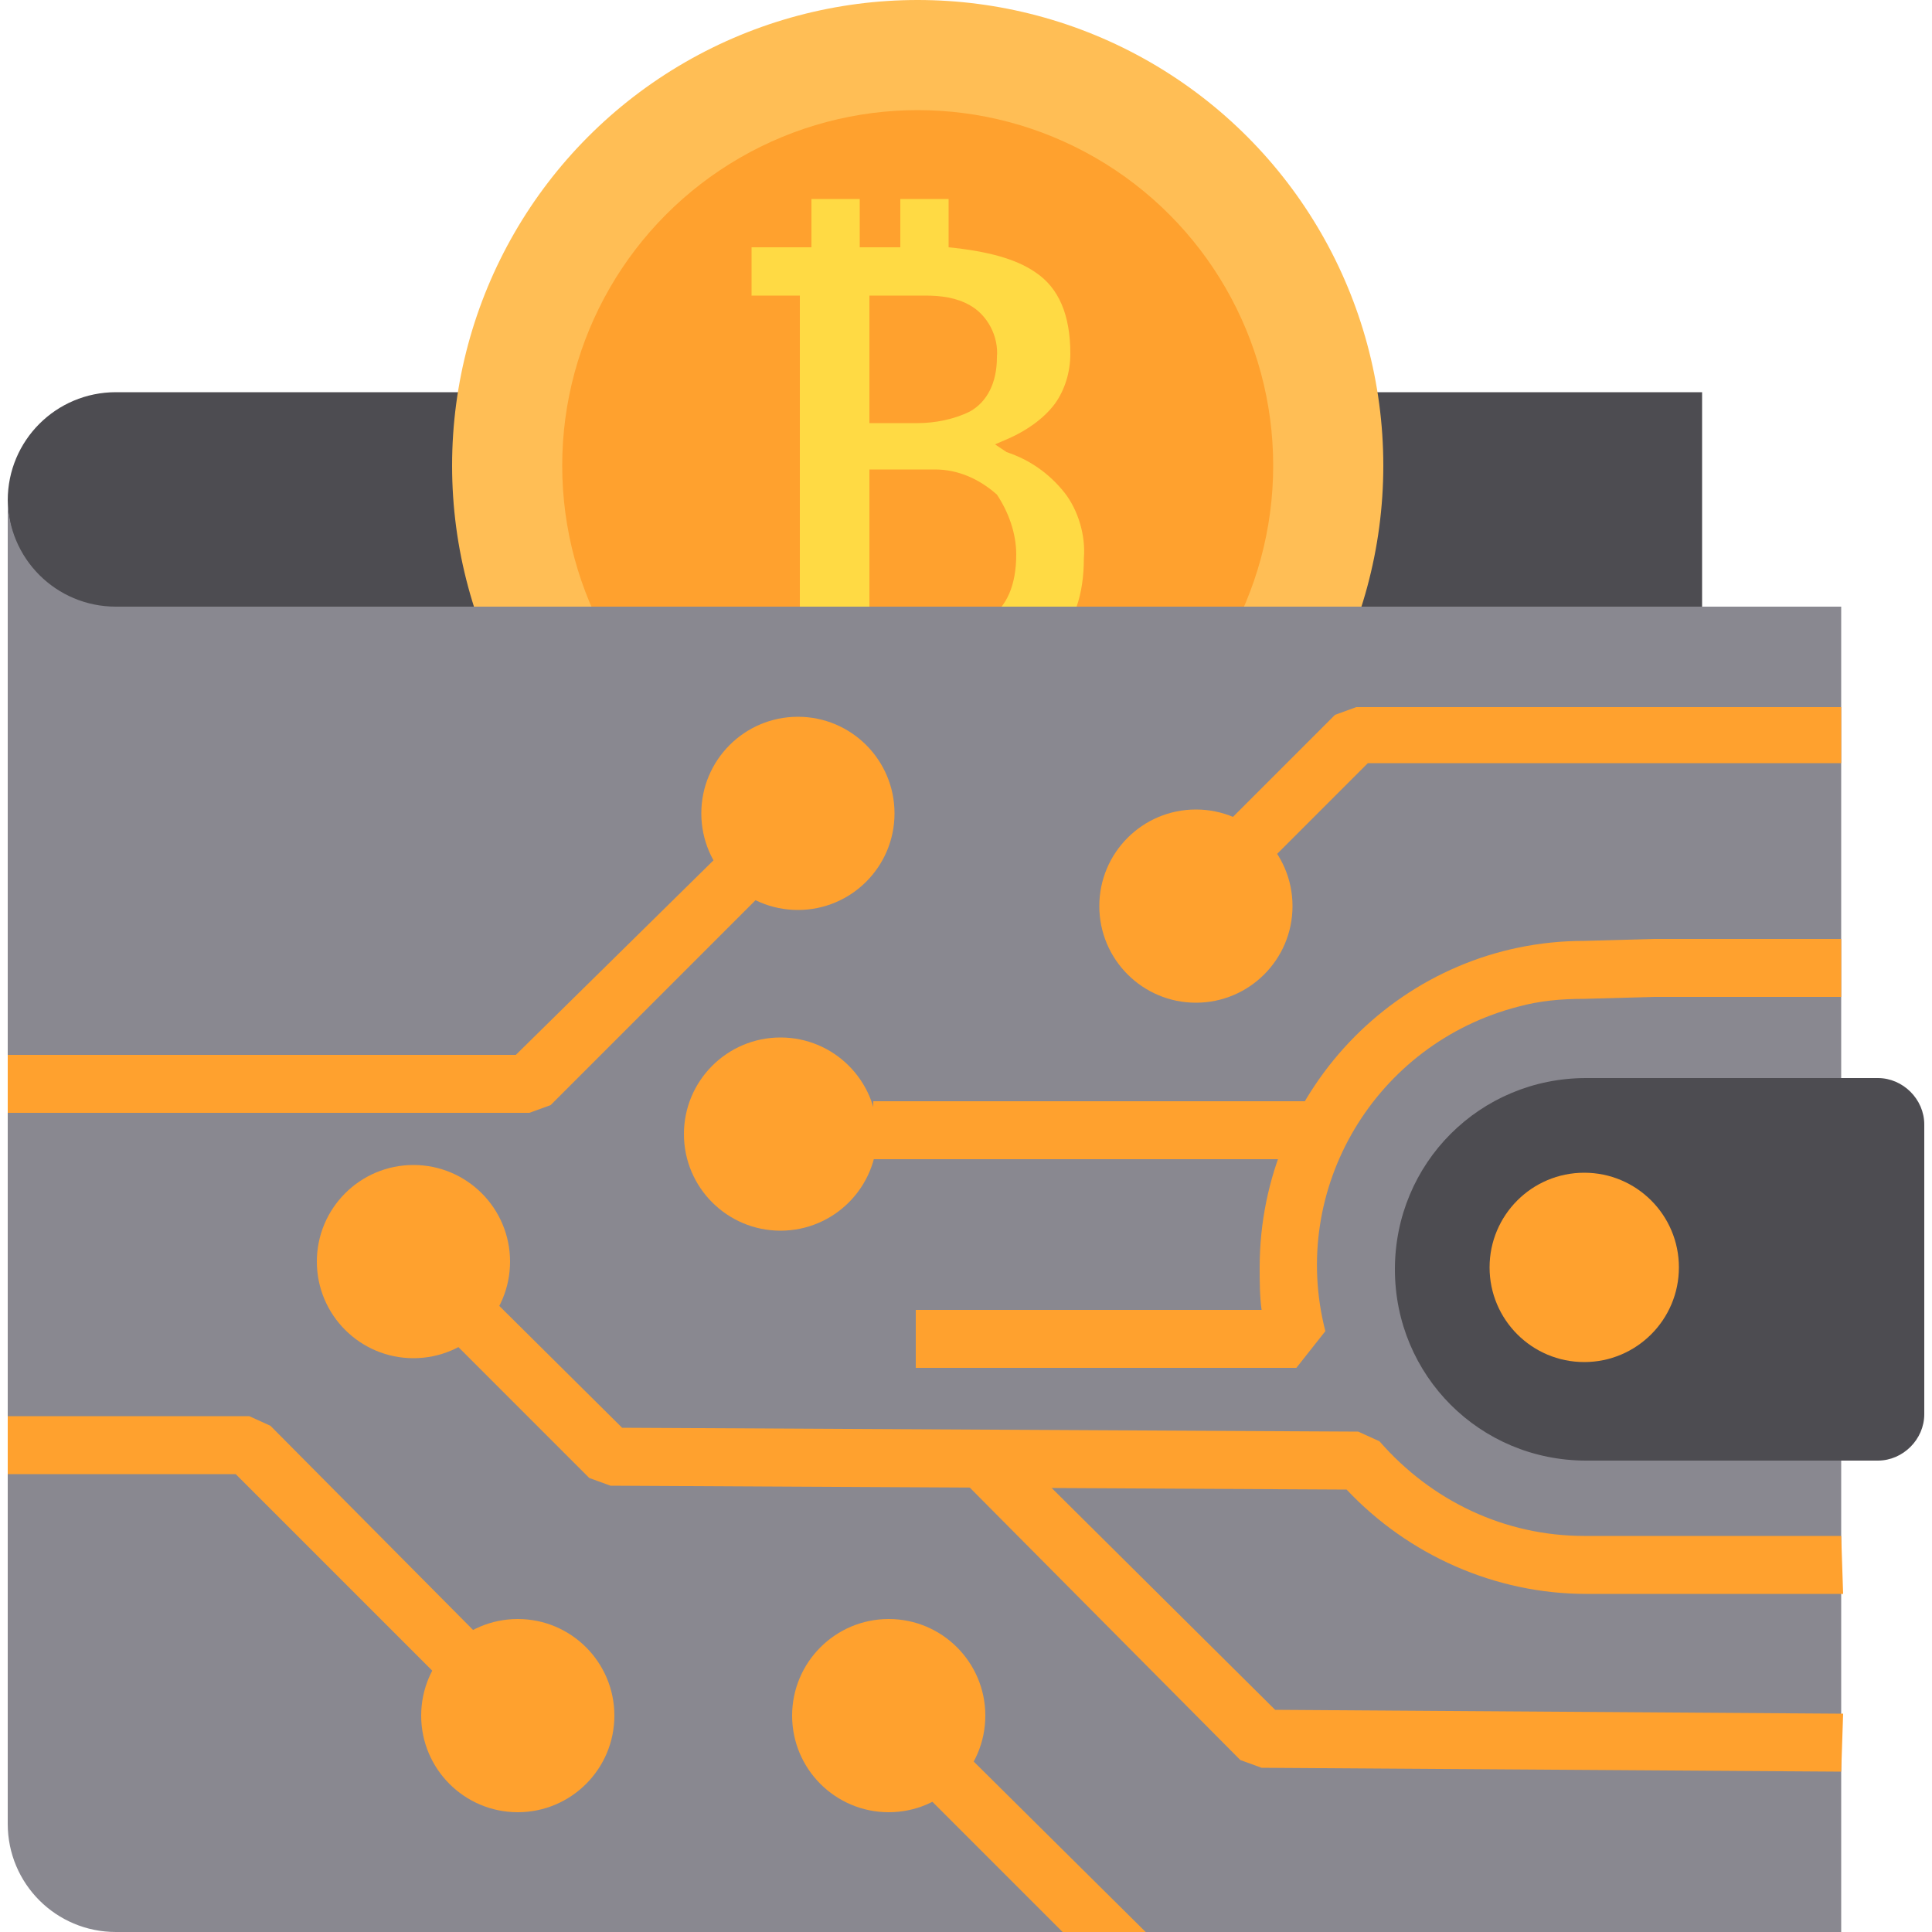
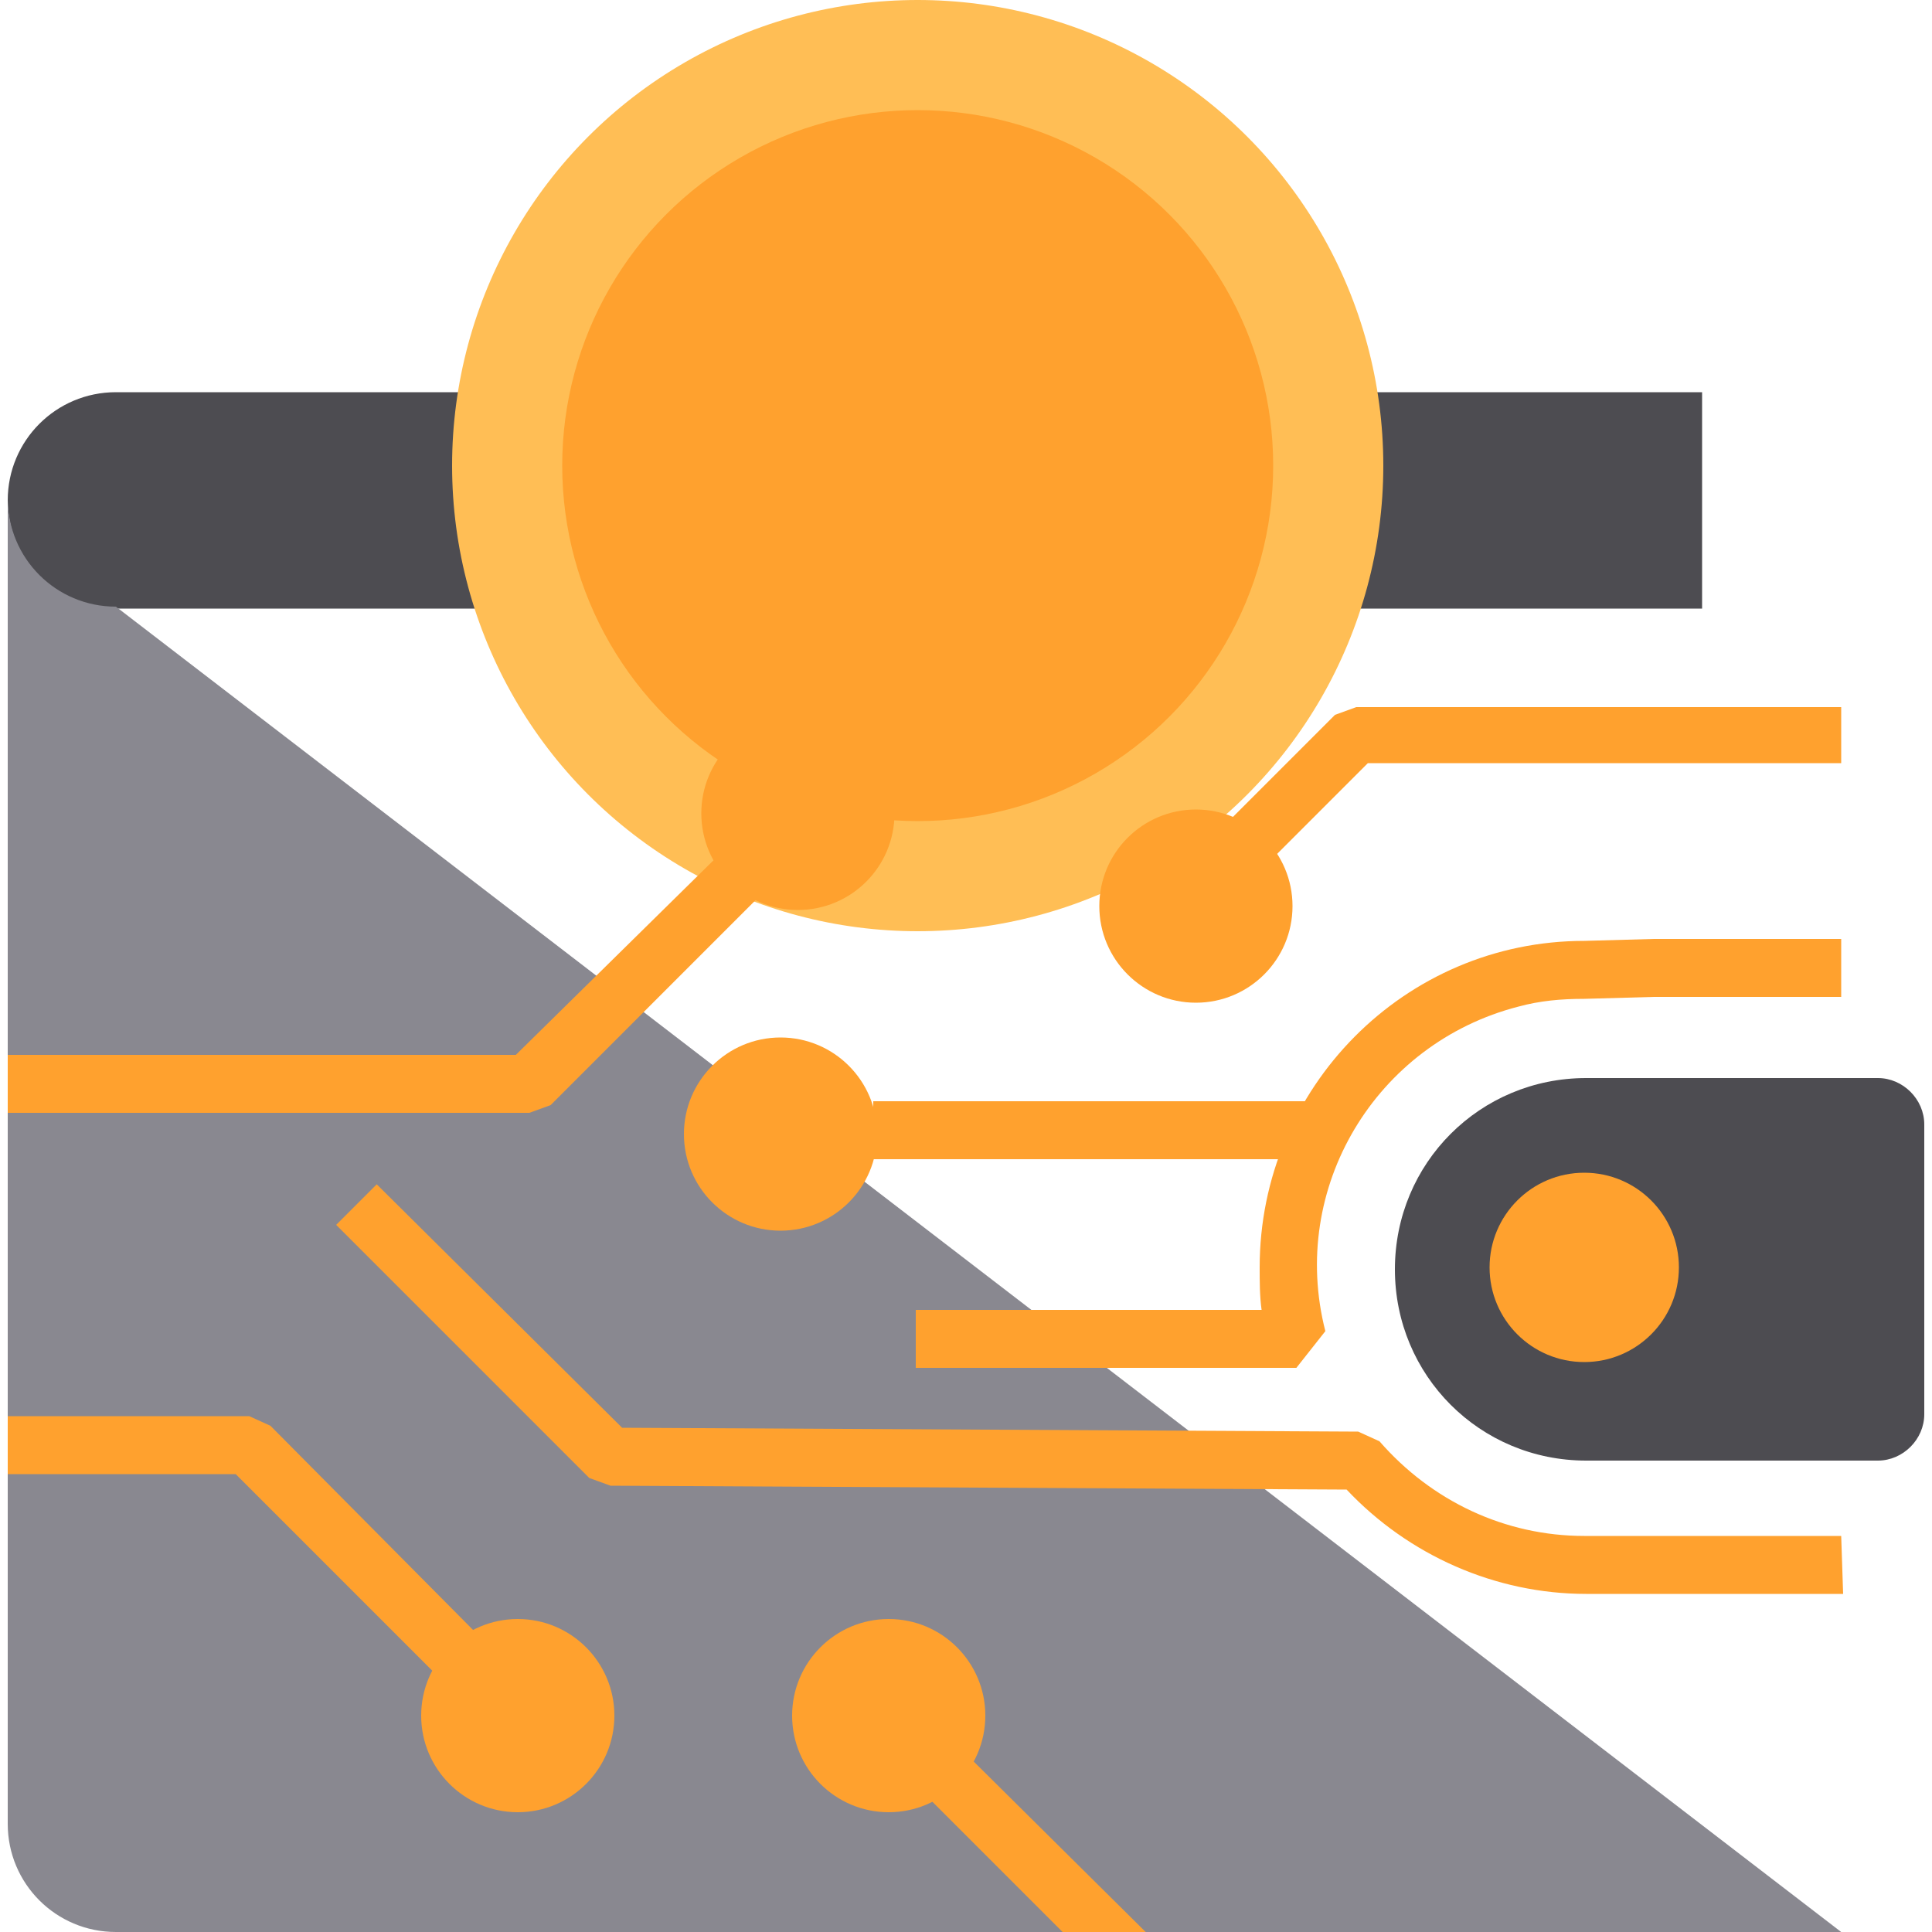
<svg xmlns="http://www.w3.org/2000/svg" version="1.1" id="color" x="0px" y="0px" width="100px" height="100px" viewBox="0 0 100 100" style="enable-background:new 0 0 100 100;" xml:space="preserve">
  <style type="text/css">
	.st0{fill:#4D4C51;}
	.st1{fill:#FFBE55;}
	.st2{fill:#FFA12E;}
	.st3{fill:#FFDA44;}
	.st4{fill:#898890;}
</style>
  <g>
    <path class="st0" d="M0.4,25.9c0,3.1,2.5,5.6,5.6,5.6c0,0,0,0,0,0h82.1V20.3H6C2.9,20.3,0.4,22.8,0.4,25.9   C0.4,25.9,0.4,25.9,0.4,25.9z" />
    <circle class="st1" cx="47.5" cy="24.1" r="24.1" />
    <circle class="st2" cx="47.5" cy="24.1" r="18.4" />
-     <path class="st3" d="M55.1,25.5c-0.8-1-1.8-1.7-3-2.1L51.5,23l0.7-0.3c0.9-0.4,1.8-1,2.4-1.8c0.5-0.7,0.8-1.6,0.8-2.6   c0-2-0.6-3.4-1.8-4.2c-1-0.7-2.5-1.1-4.5-1.3v-2.5h-2.5v2.5h-2.1v-2.5h-2.5v2.5h-3.1v2.5h2.5v17.6h-2.5v2.5h3.1v2.5h2.5v-2.5h2.1   v2.5H49v-2.5l1.3-0.1l0,0c0.9-0.2,1.7-0.4,2.5-0.8c0.7-0.3,1.3-0.7,1.8-1.2c1-1.1,1.5-2.5,1.5-4.4C56.2,27.7,55.8,26.4,55.1,25.5   L55.1,25.5z M52.6,28.7c0,1.6-0.5,2.7-1.4,3.3l0,0c-0.8,0.6-2,0.8-3.6,0.8h-2.6v-8.5h3.4c1.2,0,2.3,0.5,3.2,1.3   C52.2,26.5,52.6,27.6,52.6,28.7z M51.6,18.5c0,1.3-0.5,2.3-1.4,2.8l0,0c-0.8,0.4-1.8,0.6-2.7,0.6h-2.5v-6.6h2.9   c0.8,0,1.6,0.1,2.3,0.5C51.1,16.3,51.7,17.4,51.6,18.5L51.6,18.5z" />
-     <path class="st4" d="M6,31.4c-3.1,0-5.6-2.5-5.6-5.6c0,0,0,0,0,0v68.6c0,3.1,2.5,5.6,5.6,5.6h89.3V31.4L6,31.4z" />
+     <path class="st4" d="M6,31.4c-3.1,0-5.6-2.5-5.6-5.6c0,0,0,0,0,0v68.6c0,3.1,2.5,5.6,5.6,5.6h89.3L6,31.4z" />
    <path class="st0" d="M97.2,75.6H82.1c-5.5,0-9.9-4.4-9.9-9.9c0,0,0,0,0,0c0-5.5,4.4-9.9,9.9-9.9l0,0h15.1c1.3,0,2.4,1.1,2.4,2.4v15   C99.6,74.5,98.5,75.6,97.2,75.6z" />
    <g>
      <circle class="st2" cx="26.8" cy="88.8" r="5" />
      <circle class="st2" cx="41.3" cy="42.1" r="5" />
-       <circle class="st2" cx="21.4" cy="65.3" r="5" />
      <circle class="st2" cx="46" cy="88.8" r="5" />
      <circle class="st2" cx="61.9" cy="46.9" r="5" />
-       <path class="st2" d="M95.3,91.7l-30-0.2l-1.1-0.4L49.9,76.7l2.1-2.1L66,88.5l29.4,0.2L95.3,91.7z" />
      <circle class="st2" cx="82" cy="65.6" r="4.9" />
      <path class="st2" d="M45.2,57h22.4v3H45.2L45.2,57z" />
      <circle class="st2" cx="40.4" cy="58.7" r="5" />
      <path class="st2" d="M95.3,36.6l-25.1,0l-1.1,0.4l-7.6,7.6l2.1,2.1l7.2-7.2l24.5,0V36.6z" />
      <path class="st2" d="M95.3,48.6h-9.7L82,48.7c-9.3,0-16.8,7.6-16.8,16.9c0,0.7,0,1.5,0.1,2.2H47.4v3h19.7l1.5-1.9    c-1.9-7.4,2.6-14.9,10-16.8c1.1-0.3,2.2-0.4,3.4-0.4l3.6-0.1h9.7L95.3,48.6z" />
      <path class="st2" d="M95.3,79.5H82c-4.1,0-7.9-1.8-10.6-4.9l-1.1-0.5l-38.1-0.2L19.5,61.3l-2.1,2.1l13.1,13.1l1.1,0.4l38.1,0.2    c3.2,3.4,7.7,5.4,12.4,5.4h13.3L95.3,79.5z" />
      <path class="st2" d="M47.9,88.7l-2.1,2.1l9.2,9.2h4.3L47.9,88.7z" />
      <path class="st2" d="M12.9,73.3H0.4v3h11.8L24.9,89l2.1-2.1L14,73.8L12.9,73.3z" />
      <path class="st2" d="M26.7,54.6H0.4v3h27l1.1-0.4l13.1-13.1l-2.1-2.1L26.7,54.6z" />
    </g>
  </g>
</svg>